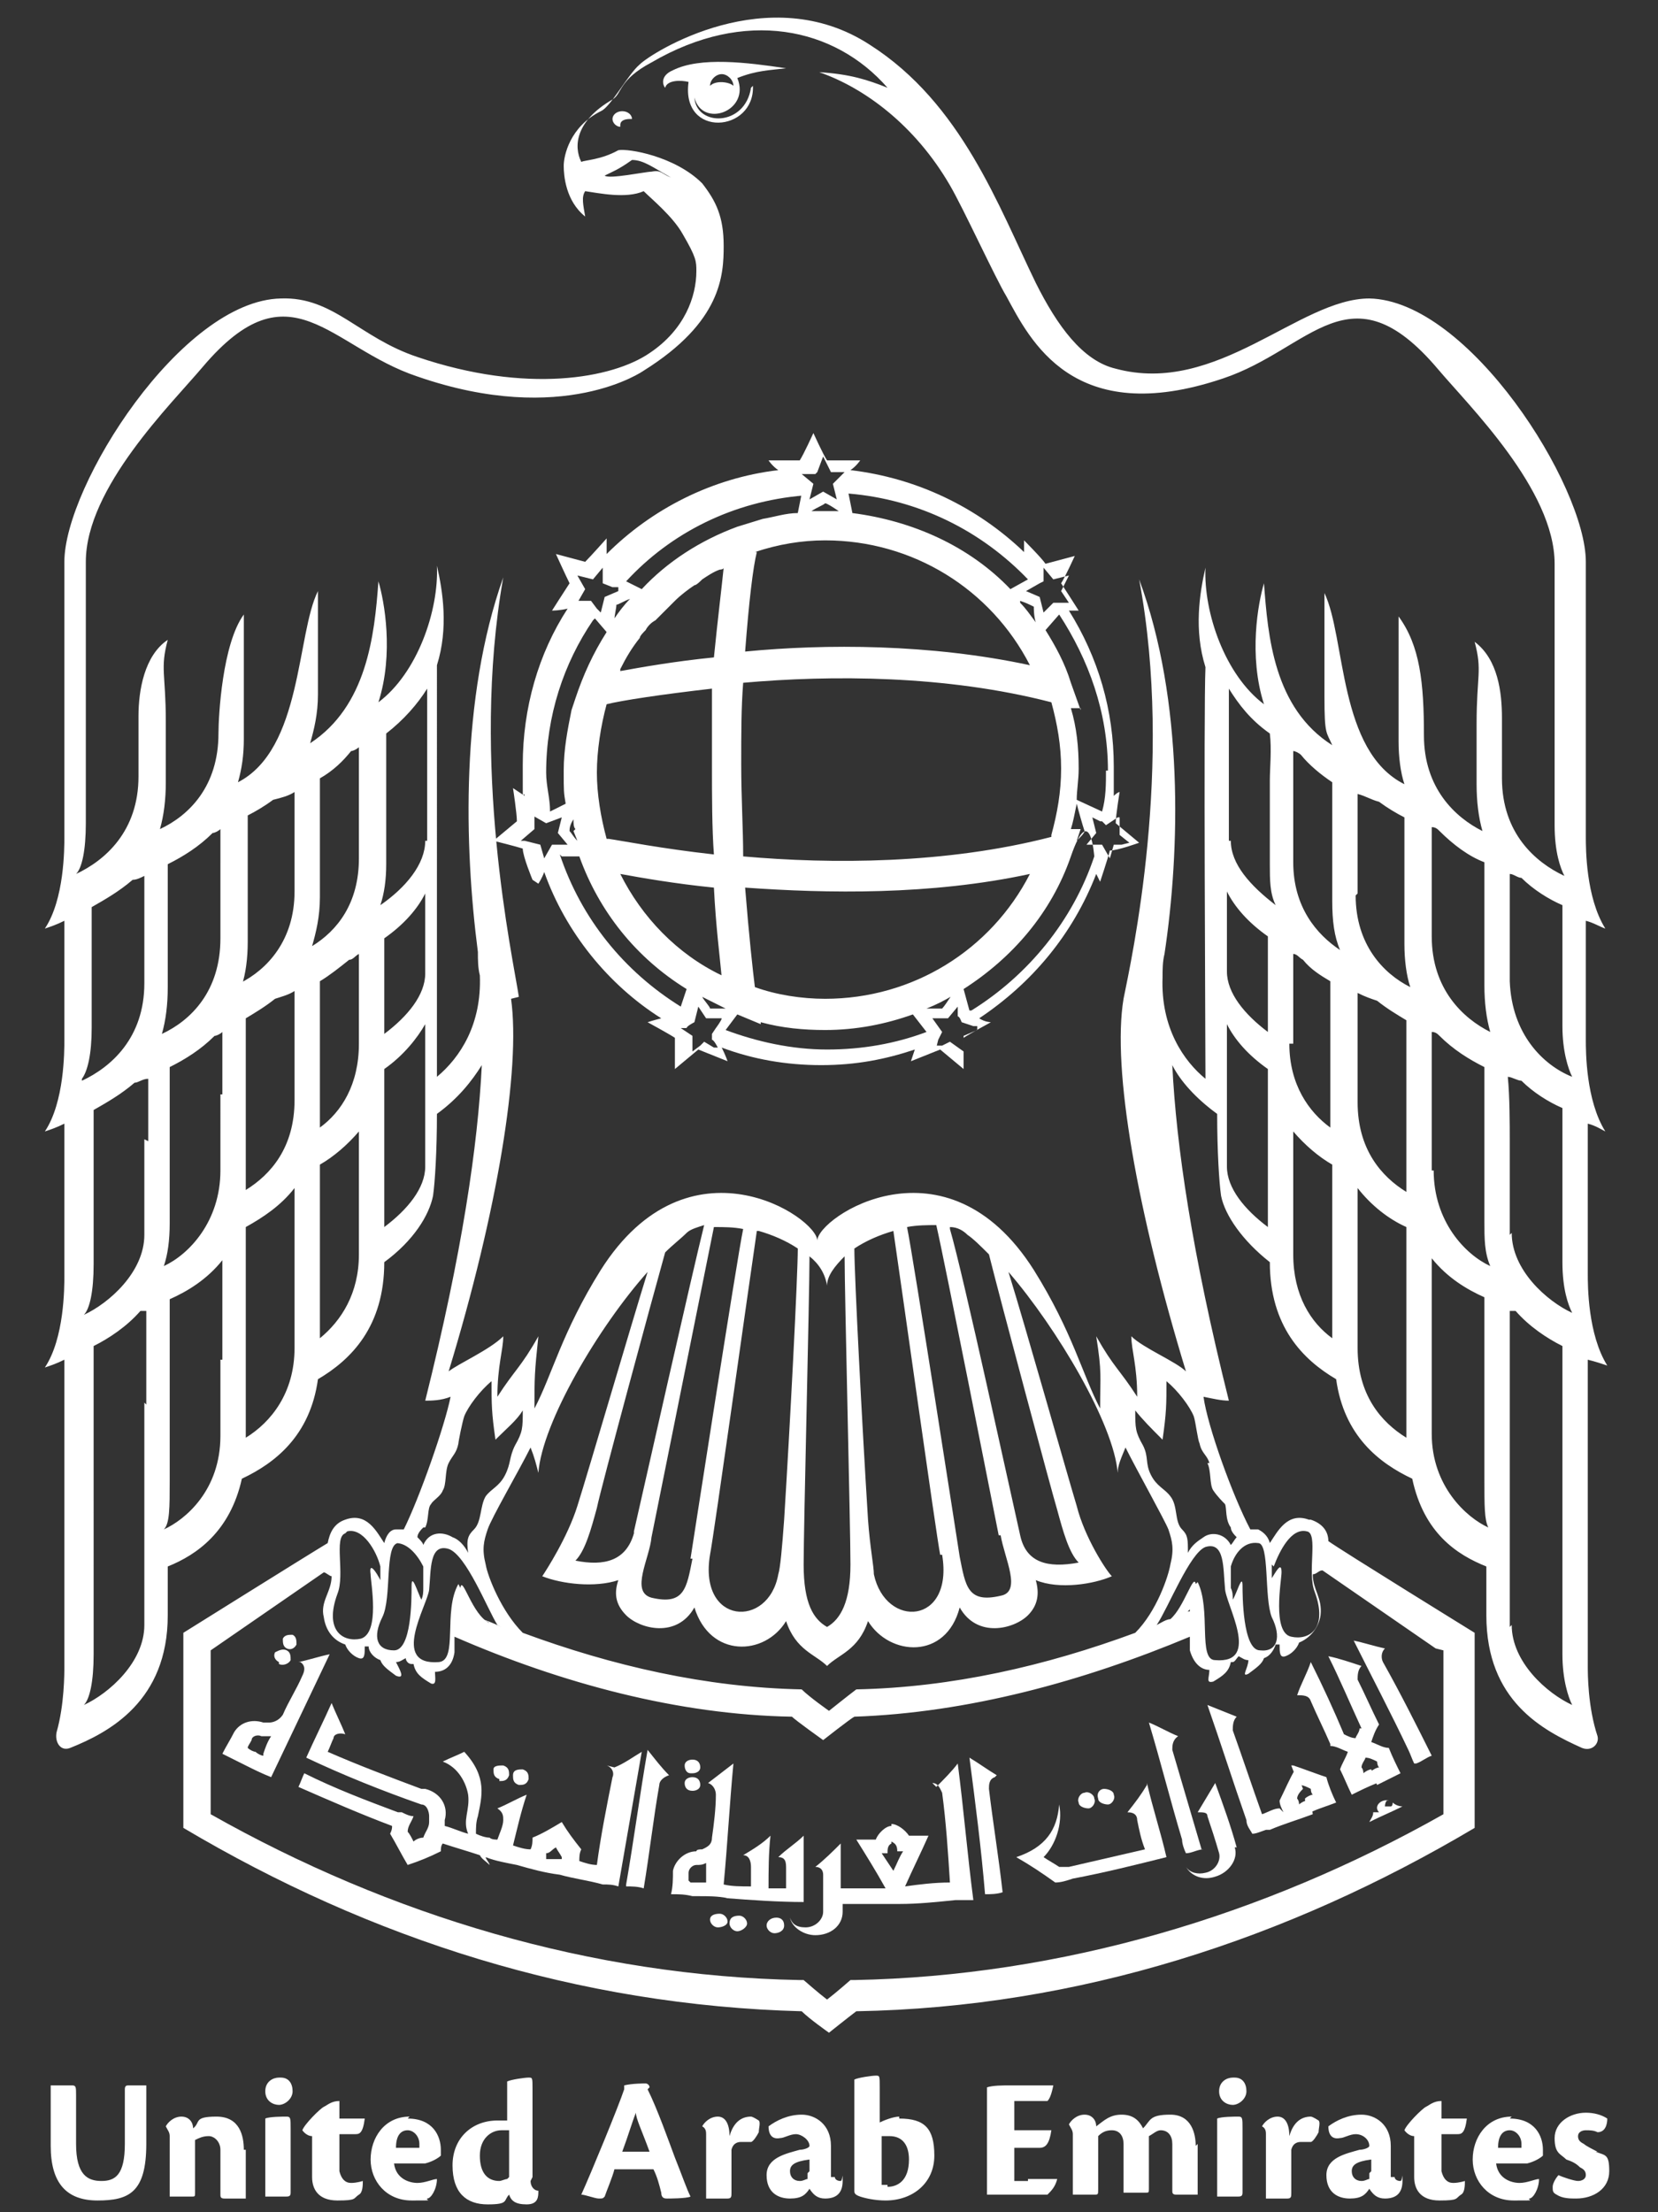
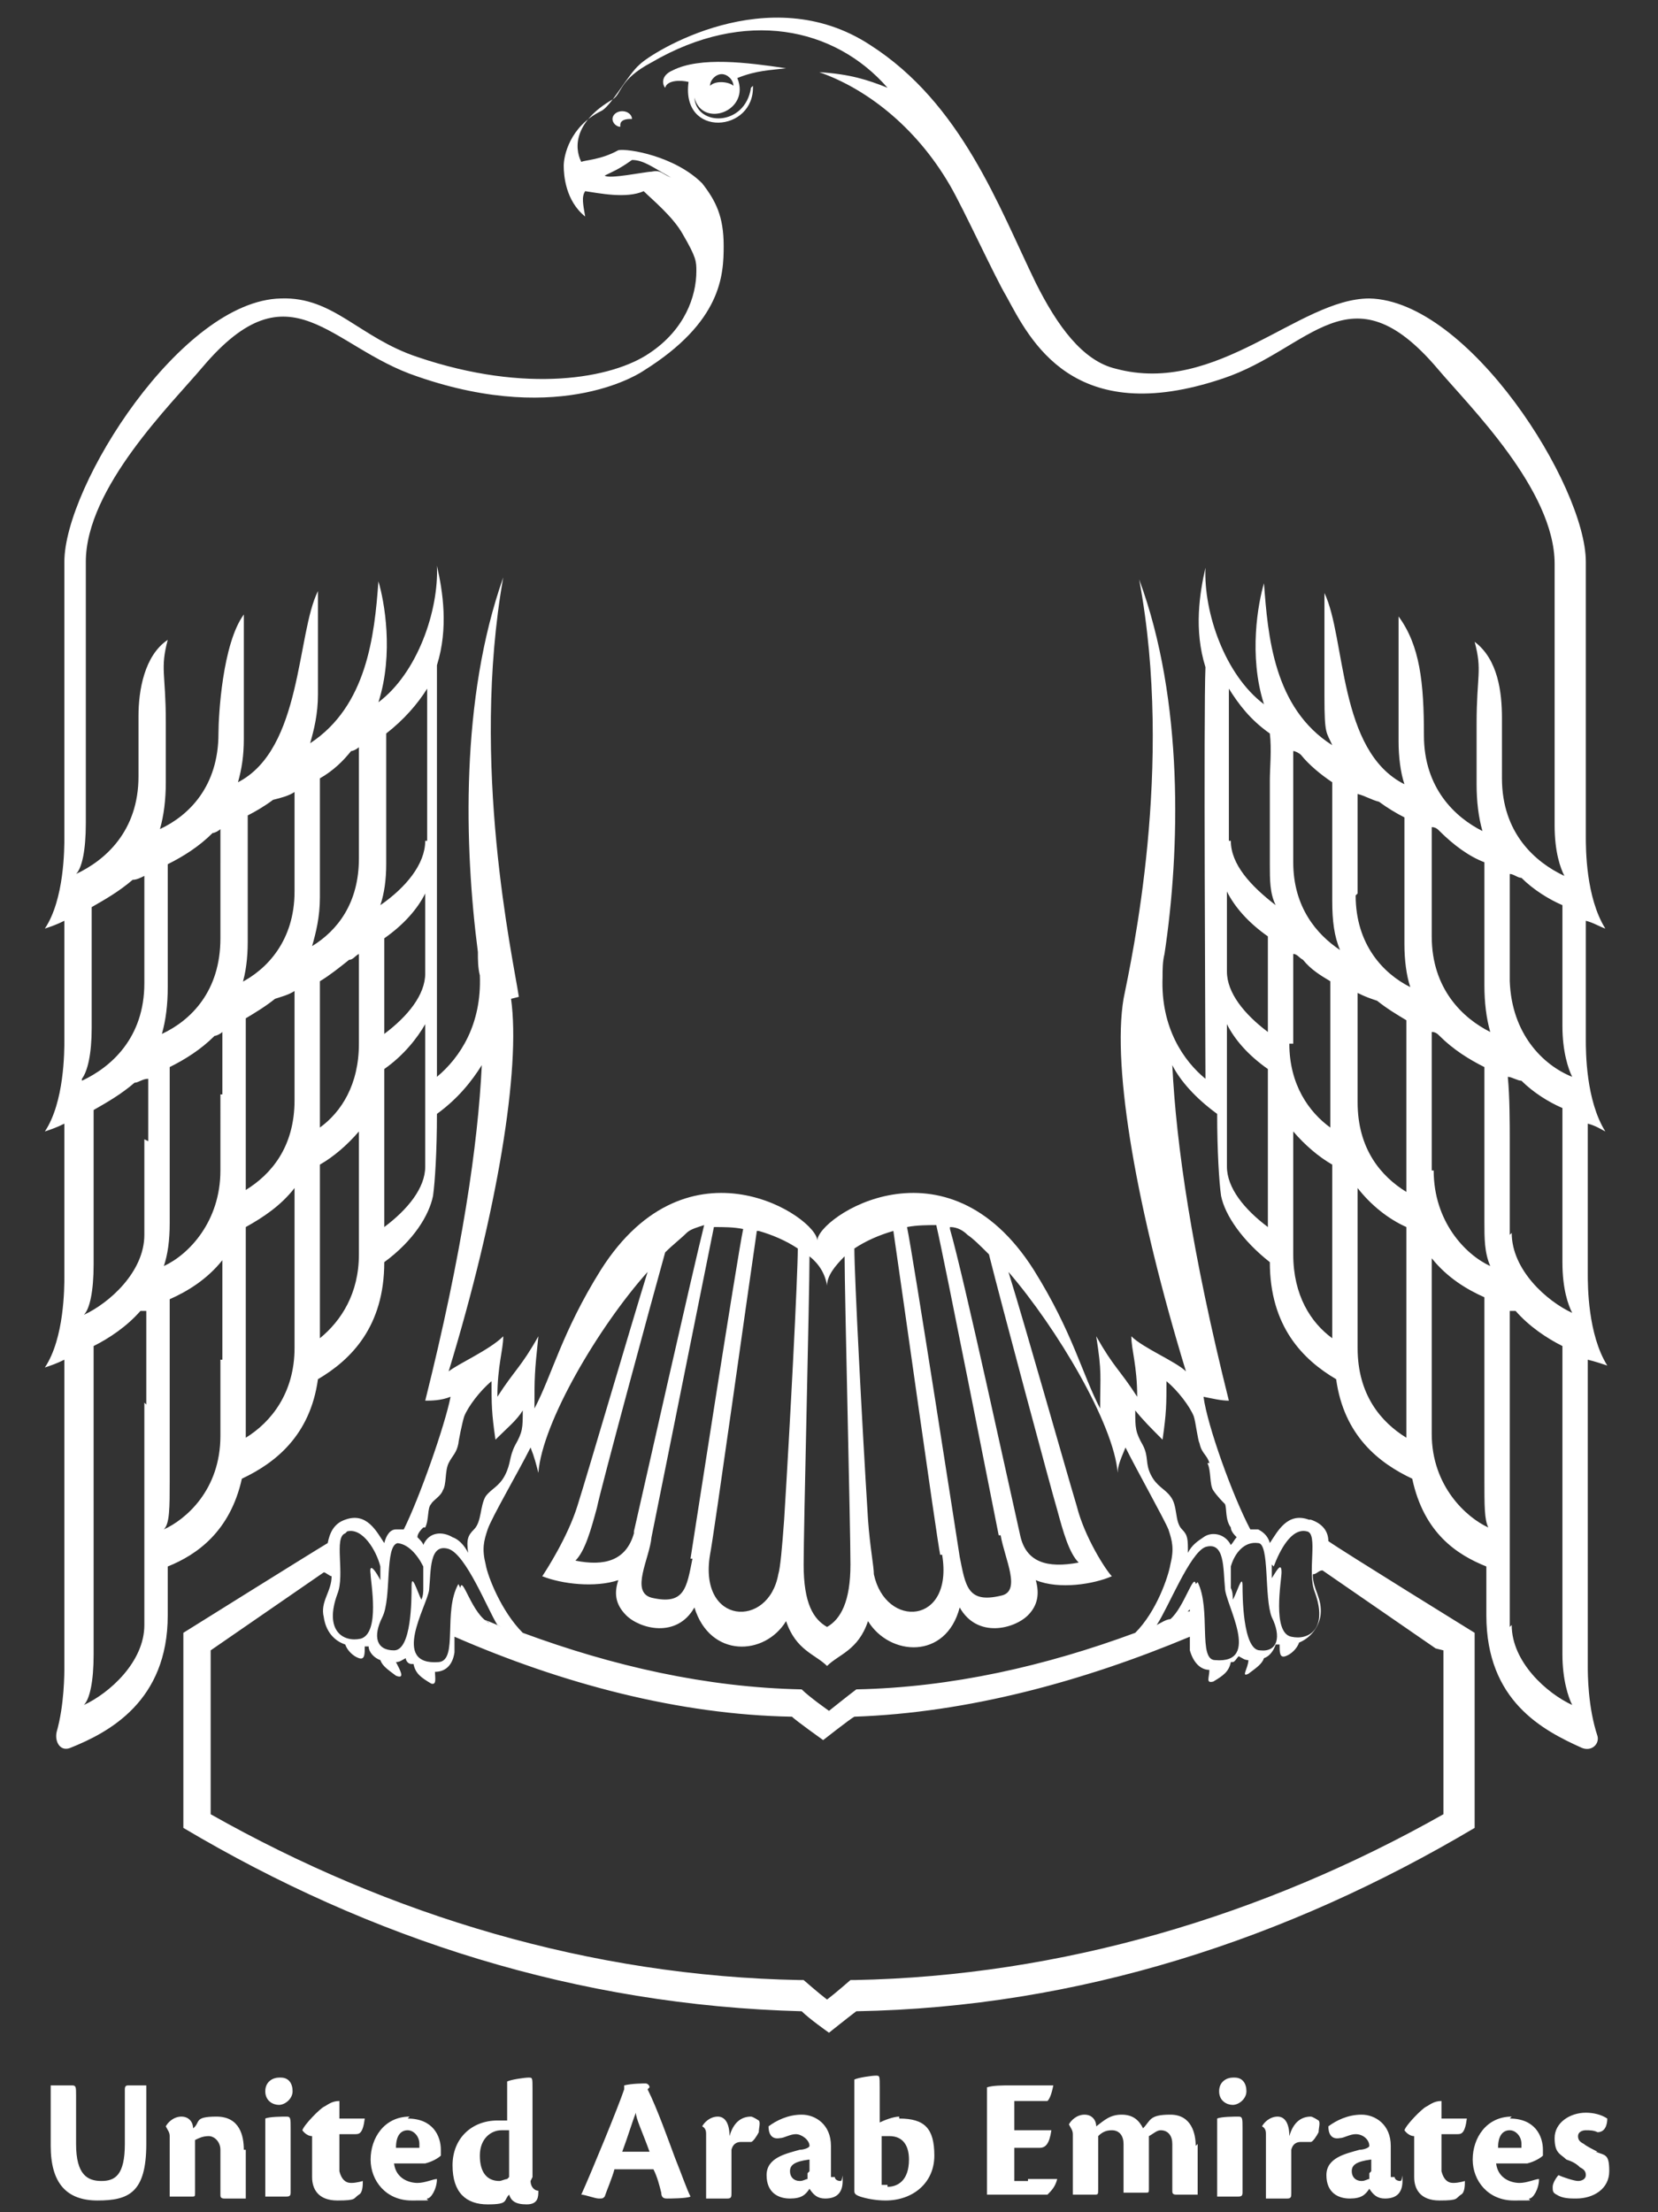
<svg xmlns="http://www.w3.org/2000/svg" id="Layer_1" version="1.1" viewBox="0 0 85 113.4">
  <rect x="0" y="0" width="85" height="113.4" fill="#333333" stroke="none" />
  <defs>
    <style>.st0{fill:#fff}</style>
  </defs>
  <path d="M6.4 107.2v2.7c0 1.6-.5 1.9-1.2 1.9s-1.3-.3-1.3-1.9v-2.5c0-.4 0-.5-.2-.5H2.6V110c0 1.9.8 2.8 2.4 2.8s2.5-.4 2.5-2.9v-3h-.9c-.1 0-.2 0-.2.2ZM12.5 110.2c0-.7-.2-1.7-1.4-1.7s-.8.3-1.2.6c0-.3-.2-.6-.6-.6s-.7.3-.8.5c.1.2.2.3.2.5v3.1h1.1c.2 0 .2 0 .2-.2v-2.7c.2-.1.4-.2.7-.2s.6.3.6.7v2.3c0 .1 0 .2.2.2h1.1v-2.5ZM14.3 106.5c-.3 0-.7.2-.7.7s.4.7.7.7.7-.3.7-.7-.2-.7-.6-.7ZM14.7 108.5c-.2 0-.9 0-1.1.1v4h1c.2 0 .3 0 .3-.2v-3.3c0-.5 0-.6-.2-.6ZM18.2 109.4c.2 0 .4 0 .5-.8h-1.3v-.9c-.4 0-.6.2-.8.3-.2.1-1 .9-1.1 1.2 0 0 .2.3.5.3v2.1c0 .6.3 1.2 1.3 1.2s.8-.1 1.1-.3c.2-.1.2-.5.2-.7 0 0-.3.1-.6.1s-.5-.2-.6-.6v-1.9h.8ZM21 108.5c-1.3 0-2 1.1-2 2.2s.8 2.1 2.1 2.1.7 0 .8-.1c.2 0 .5-.5.5-1-.2 0-.6.2-1 .2s-1.1-.2-1.2-1h1.6c.4-.1.7-.3.8-.4v-.3c0-.7-.4-1.6-1.7-1.6Zm.4 1.6h-1.1c0-.7.3-.9.6-.9s.6.3.6.7v.2ZM27.3 111.6v-4.5c0-.6 0-.6-.2-.6s-.9.1-1.1.2v2h-.5c-1.3 0-2.3.9-2.3 2.3s.7 2 1.8 2 .8-.2 1.1-.5c.1.3.3.5.9.5s.6-.4.6-.7c-.2 0-.4-.2-.4-.5Zm-1.3.1c-.1 0-.3.1-.4.1-.6 0-1-.4-1-1.3s.6-1.3 1.1-1.3h.4v2.4ZM33.3 107c0-.1-.1-.2-.2-.2s-.7 0-1.1.1v.2c-.3.9-1.7 4.3-2.2 5.4.2 0 .7.2.9.2s.2 0 .3-.1c.1-.3.4-1 .5-1.4h2c.2.4.3.8.4 1.2 0 .3.2.3.3.3s1 0 1.2-.1c-.2-.4-.4-1-.8-2-.3-.8-.9-2.5-1.4-3.5Zm-1.4 3.3c.3-.8.5-1.5.7-2 0 .3.3.9.7 2h-1.4ZM38.5 108.5zM38.5 108.5c-.5 0-.9.3-1.1 1 0-.6-.2-1-.6-1s-.7.3-.8.5c.2.1.2.3.2.4v3.3h1.1c.2 0 .2-.1.2-.3v-2.2c.1-.4.4-.4.5-.4h.5c.1 0 .3-.3.4-.5 0-.2.1-.5 0-.6 0 0-.3-.2-.4-.2ZM42.6 111.6V110c0-1.1-.8-1.6-1.5-1.6s-1.3.3-1.7.6c0 .3.1.7.6.6.2 0 .5-.2.8-.2s.7.3.7.6c0 .1-.3.2-.5.2-.7.2-1.7.4-1.7 1.3s.6 1.2 1.2 1.2.8-.2 1-.5c.2.3.4.5.8.5.6 0 .9-.3.9-.9s0 0-.1 0c-.2 0-.3-.1-.3-.2Zm-1.2-.2v.3c-.1 0-.2.1-.4.1-.3 0-.5-.2-.5-.5s.2-.5 1-.6v.6ZM46.1 108.5c-.3 0-.8.2-1 .3V107c0-.6 0-.6-.2-.6s-.9.1-1.1.2v5.7c0 .1 0 .2.3.3.3.1.8.2 1.3.2 1.4 0 2.5-.9 2.5-2.3s-.5-1.9-1.8-1.9Zm-.6 3.5h-.3v-2.5h.4c.7 0 1 .5 1 1.2 0 1.1-.6 1.4-1.1 1.4ZM52.7 111.8H52v-1.7h1.3c.3 0 .5-.2.6-.9H52v-1.5H53.7c.1-.1.2-.3.3-.8h-2.2c-.4 0-.9 0-1.2.1v5.5h3.1c.2-.2.4-.4.5-.8h-1.5ZM61.3 110c0-.6-.2-1.6-1.3-1.6s-1 .3-1.4.7c-.2-.4-.5-.7-1.1-.7s-.9.3-1.3.6c0-.3-.2-.6-.6-.6s-.7.3-.8.5c.1.2.2.3.2.5v3.1h1.1c.2 0 .2 0 .2-.3v-2.7c.2-.2.4-.3.7-.3.4 0 .6.3.6.7v2.5h1.1c.2 0 .2 0 .2-.2v-2.7c.2-.1.4-.3.6-.3.4 0 .6.3.6.7v2.4c0 .1 0 .2.2.2h1.1V109.9ZM63.2 106.5c-.3 0-.7.2-.7.7s.4.7.7.7.7-.3.7-.7-.2-.7-.6-.7ZM63.5 108.5c-.2 0-.9 0-1.1.1v4h1c.2 0 .3 0 .3-.2v-3.3c0-.5 0-.6-.2-.6ZM67.2 108.5zM67.2 108.5c-.5 0-.9.3-1.1 1 0-.6-.2-1-.6-1s-.7.3-.8.5c.2.1.2.3.2.4v3.3H66c.2 0 .2-.1.2-.3v-2.2c.1-.4.4-.4.5-.4h.5c.1 0 .3-.3.4-.5 0-.2.1-.5 0-.6 0 0-.3-.2-.4-.2ZM71.3 111.6V110c0-1.1-.8-1.6-1.5-1.6s-1.3.3-1.7.6c0 .3.1.7.6.6.2 0 .5-.2.8-.2.4 0 .7.3.7.6 0 .1-.3.2-.5.2-.7.2-1.7.4-1.7 1.3s.6 1.2 1.2 1.2.8-.2 1-.5c.2.3.4.5.8.5.6 0 .9-.3.9-.9s0 0-.1 0c-.2 0-.3-.1-.3-.2Zm-1.1-.2v.3c-.1 0-.2.1-.4.1-.3 0-.5-.2-.5-.5s.2-.5 1-.6v.6ZM74.7 109.4c.2 0 .4 0 .5-.8h-1.3v-.9c-.4 0-.6.2-.8.3-.2.1-1 .9-1.1 1.2 0 0 .2.3.5.3v2.1c0 .6.3 1.2 1.3 1.2s.8-.1 1.1-.3c.2-.1.2-.5.2-.7 0 0-.3.1-.6.1s-.5-.2-.6-.6v-1.9h.8ZM77.5 108.5c-1.3 0-2 1.1-2 2.2s.8 2.1 2.1 2.1.7 0 .8-.1c.2 0 .5-.5.5-1-.2 0-.6.2-1 .2s-1.1-.2-1.2-1h1.6c.4-.1.7-.3.8-.4v-.3c0-.7-.4-1.6-1.7-1.6Zm.4 1.6h-1.1c0-.7.3-.9.6-.9s.6.3.6.7v.2ZM81.9 110.3c-.2-.1-.6-.3-.7-.4-.2-.1-.3-.2-.3-.4s.2-.3.4-.3.4 0 .6.1c.4 0 .5-.4.5-.7-.3-.2-.7-.3-1.1-.3-.8 0-1.6.5-1.6 1.3s.3.8.6 1.1c.3.1.5.2.7.4.2.1.3.2.3.4s-.2.3-.4.3-.8-.2-1-.3c-.1.1-.3.4-.3.6s0 .3.2.4c.3.2.7.2 1 .2.9 0 1.7-.5 1.7-1.4s-.2-.8-.7-1ZM31.9 5.7c-.3 0-.5.2-.5.4s.2.4.4.4v-.1c0-.2.2-.3.5-.3h.1c0-.2-.2-.4-.5-.4ZM38.5 4.5c-.3 2-2.8 2-2.9.5.4 1.6 2.9.7 2.2-1 1-.4 1.7-.4 2.5-.5-2-.3-4.4-.6-5.8.1-.7.3-.5.8-.4.9.1-.4.8-.4 1.2-.3-.4 2.9 3.4 2.6 3.3.2ZM37 3.8c.3 0 .6.3.6.6-.2-.2-.9-.3-1.2 0 0-.3.3-.6.6-.6Z" class="st0" />
  <path d="M67.1 77.9c-1.1-.4-1.6.6-2 1.2-.1-.4-.4-.6-.6-.7h-.4c-.9-1.7-2.2-5.3-2.4-6.8.5.1.9.2 1.3.2-1.9-7.6-2.7-13.1-2.9-17.2.4.8 1.2 1.7 2.3 2.5 0 1.9.1 3.5.2 4.2.2 1 1.1 2.3 2.5 3.4 0 3.3 1.7 5 3.4 6 .4 2.9 2.2 4.3 3.9 5.1.6 2.8 2.3 3.9 3.8 4.5v2.5c0 4.4 2.9 5.9 4.9 6.8.5.2.9-.2.8-.6-.5-1.5-.5-3.2-.5-3.6V69.7c.4.1.7.2 1 .3-1-1.6-1-4.1-1-4.7v-7.7c.4.1.7.3.9.4-1-1.6-1-4.1-1-4.7v-6.1c.4.1.7.3 1 .4-1-1.6-1-4.1-1-4.7V28.8c0-3.9-6-13.4-11.1-13.5-3.6 0-7.8 5-13 3.6-1.7-.4-3-2.2-4.1-4.4-1.9-3.9-3.8-9.2-8.5-12.2-5.2-3.4-11.2.4-11.8 1-.6.5-1.5 2.2-2 2.4-1.6.8-1.9 2.3-1.9 2.8s.1 1.8 1.1 2.6c-.1-.6-.2-1 0-1.3.7.1 2.1.4 3 0 .4.4 1.5 1.3 2 2.2.7 1.2.7 1.4.7 1.9 0 1.3-.6 3-2.4 4.2-1.9 1.3-6.3 2.1-11.9.2-3-1-4.3-3.1-7-3-5.1.1-11.1 9.6-11.1 13.5v14.1c0 .6 0 3.2-1 4.7.3-.1.6-.2 1-.4v6.1c0 .6 0 3.2-1 4.7.3-.1.6-.2 1-.4v7.8c0 .6 0 3.2-1 4.7.3-.1.6-.2 1-.4v15.7c0 .4 0 2-.4 3.4-.1.5.2 1 .7.8 2-.8 5-2.4 5-6.8v-2.5c1.5-.6 3.2-1.8 3.8-4.5 1.7-.8 3.5-2.2 3.9-5.1 1.7-1 3.4-2.7 3.4-6 1.5-1.1 2.3-2.4 2.5-3.4.1-.7.2-2.3.2-4.2 1.1-.8 1.8-1.7 2.3-2.5-.2 4.1-1 9.6-2.9 17.2.3 0 .8 0 1.3-.2-.3 1.5-1.6 5.2-2.4 6.8h-.4c-.3 0-.5.3-.6.7-.4-.6-.9-1.6-2-1.2-.6.2-.8.7-.9 1.2-1 .6-7.4 4.6-7.4 4.6v10c9.6 5.7 20.2 9.1 31.7 9.4.4.4 1.4 1.1 1.4 1.1s1-.8 1.4-1.1c11.4-.2 22.1-3.7 31.7-9.4v-10s-6.8-4.2-7.5-4.7c0-.5-.3-.9-.9-1.1Zm-1.8 2.4c.3-.8.9-2 1.7-1.8.6.1 0 2.1.4 3.1.7 1.9-.3 2.5-1.2 2.3-1-.2-.5-2.9-.5-3.3 0-.6-.3 0-.5.3v-.7Zm-.8-1.2c.6 0 .3 2.8.7 3.8.5 1 .3 1.8-.6 1.7-.9 0-.9-2.9-.9-3.3 0-.7-.3.4-.5.7 0-.2 0-.4-.1-.6v-1.1c.2-.7.7-1.3 1.4-1.2Zm-3.2 2.1c-.1-.6-.6 1.2-1.3 1.8-.2 0-.5.2-.7.3.6-.9 1.7-3.7 2.5-4 1-.3.9 1.1 1 2.1 0 .8 1.9 3.9-.5 3.7-.9 0-.2-2.6-.9-4Zm-.3 1.4c-.1 0-.2 0-.4.1.2 0 .3-.1.4-.2Zm-37.5-1.4c-.8 1.4 0 3.9-1 4-2.5.2-.6-2.9-.5-3.7.1-1 0-2.4 1-2.1.9.3 2 3.1 2.5 3.9l.2.1c-.4-.2-.9-.4-1.3-.5.3.1.6.2.7.3-.9-.4-1.4-2.5-1.5-1.8Zm1.4-1c-.2-.8-.1-1.2.1-1.8.2-.6 1.6-3 2.2-4.2.2.5.3.9.4 1.3.2-2.6 3.1-7.5 5.6-10.3-.9 2.9-3 10.1-3.6 12-.5 1.6-1.6 3.3-1.8 3.6 1 .4 2.7.6 3.9.2-.2.6-.2 1.2.4 1.8.7.7 2.6 1.2 3.5-.4.8 2.6 3.6 2.5 4.7.7.5 1.5 1.5 1.7 2.1 2.3.6-.6 1.6-.8 2.1-2.3 1.1 1.8 4 2 4.7-.7.9 1.6 2.8 1.1 3.5.4.5-.5.6-1.1.4-1.8 1.2.5 3 .2 3.9-.2-.3-.3-1.4-2-1.8-3.6-.6-2-2.6-9.1-3.5-12 2.5 2.9 5.4 7.8 5.6 10.3 0-.4.2-.8.4-1.3.6 1.2 2 3.7 2.2 4.2.2.6.3 1 .1 1.8-.1.6-.7 2.4-1.8 3.5-4.6 1.7-9.4 2.8-14.3 2.9-.4.3-1.4 1.1-1.4 1.1s-1-.7-1.4-1.1c-4.9-.1-9.7-1.2-14.3-2.9-1.1-1.1-1.8-2.9-1.9-3.5Zm10.6-.3c-.3 1.5-.4 2.4-2.1 2-1.1-.3-.1-2 0-3.1.2-1 2.8-13.9 3.2-15.9.5 0 1 0 1.5.1-.3 1.4-2.7 16.9-2.7 16.9Zm3.4-16.8c.7.2 1.4.5 2 .9 0 1.4-.4 9.1-.7 13.9-.1 1.4-.2 2.5-.3 2.8-.5 2.8-4.1 2.6-3.5-1 .2-1 2-13.9 2.4-16.6Zm-6.4 15.5c-.4 1.4-1.5 1.7-3 1.4.5-.5.8-1.6 1.1-2.7.2-1 2.8-10.6 3.5-13.1.4-.4.8-.7 1.1-1 .2-.2.6-.3.9-.4-.6 2.4-3.1 13.5-3.6 15.7Zm8.7 1.6c0-1.9.3-13.8.3-15.8.5.4.8.9.9 1.5 0-.5.4-1 .9-1.5 0 1.9.3 13.9.3 15.8s-.5 2.8-1.2 3.2c-.7-.4-1.2-1.2-1.2-3.2Zm10.1-1.5c.2 1.2 1.1 2.9 0 3.1-1.7.4-1.8-.5-2.1-2 0 0-2.4-15.5-2.7-16.9.5-.1 1.1-.1 1.5-.1.4 1.7 3 14.9 3.2 15.9Zm-2.6-15.8c.4 0 .7.2.9.4.3.2.7.6 1.1 1 .6 2.4 3.2 12.1 3.5 13.1.3 1.1.6 2.2 1.1 2.7-1.6.3-2.7 0-3-1.4-.5-2.2-2.9-13.3-3.6-15.7Zm-.4 16.8c.6 3.6-2.9 3.8-3.5 1 0-.4-.2-1.4-.3-2.8-.3-4.8-.7-12.5-.7-13.9.6-.4 1.3-.7 2-.9.4 2.7 2.2 15.6 2.4 16.6ZM61.9 75c.2.4.1 1.1.3 1.4.2.3.5.6.6.7.1.2 0 .8.3 1.2 0 .2.2.4.3.5-.1.1-.2.3-.3.4-.3-.6-1-.7-1.4-.4-.3.2-.6.4-.8.8 0-.7 0-.9-.3-1.2-.4-.4-.2-1.2-.6-1.7-.3-.4-.7-.5-1-1.1-.3-.6-.1-.9-.4-1.5-.4-.7-.4-.9-.4-1.8.4.5.8.9 1.4 1.5.2-1.4.2-1.8.2-3 .6.5 1.2 1.3 1.4 1.8.1.3.2 1.2.3 1.4.1.5.4.6.5 1ZM65 60.4v2.5c-1.2-.9-2.1-2-2.1-3.1v-7.3c.4.8 1.1 1.6 2.1 2.3v5.6Zm-2.1-14.7c.4.8 1.1 1.6 2.1 2.3v4.9c-1.2-.9-2.1-2-2.1-3.1v-4.2Zm.1-2.6v-7.8c.5.8 1.1 1.6 2.1 2.3.1.8 0 1.8 0 2.4v4.3c0 .8 0 1.5.3 2.1-1.3-1-2.3-2.1-2.3-3.3Zm5.3 21.1v4.4c-1.1-.8-2-2.2-2-4.3V58c.6.7 1.3 1.3 2 1.7v4.5Zm-2-10.7v-4.6c.2 0 .3.2.5.3.4.5.9.8 1.4 1.1v7.5c-1.1-.8-2.1-2.2-2.1-4.3Zm0-9.4v-5.6c.1 0 .3.1.4.2.4.5 1 1 1.6 1.4v6.1c0 1 .1 1.8.4 2.5-1.2-.8-2.4-2.2-2.4-4.5Zm5.8 23.6v6c-1.3-.8-2.5-2.2-2.5-4.6v-8.2c.7.9 1.6 1.6 2.5 2v4.8Zm-2.5-11.3v-5.5c.4.2.7.3 1 .4.5.4 1 .7 1.5 1v8.8c-1.3-.8-2.5-2.2-2.5-4.6Zm0-10.6v-5.1c.4.1.7.3 1.1.4.4.3.9.6 1.3.8v6.5c0 .8.1 1.6.3 2.2-1.4-.7-2.8-2.2-2.8-4.7Zm3.8 27.7v-9c.8 1 1.8 1.6 2.7 2v9.3c0 1.4 0 2.1.2 2.5-1.1-.5-2.9-2.1-2.9-4.8Zm0-13.5v-7.1c.2 0 .3.1.4.2.7.7 1.5 1.2 2.3 1.6v7.9c0 .9 0 1.6.3 2.3-1.3-.6-2.9-2.3-2.9-4.9Zm0-11.9v-5.7c.2 0 .3.1.4.2.7.7 1.5 1.3 2.3 1.6v6.3c0 .9.1 1.7.3 2.4-1.4-.7-3-2.2-3-4.9Zm4 35.3V67.2h.3c.7.8 1.6 1.4 2.4 1.8v15.8c0 1.3.3 2.2.5 2.6-1.3-.6-3.1-2.2-3.1-4.1Zm0-20.1v-4.9c0-.7 0-2.2-.1-3.2.2 0 .5.2.7.2.6.6 1.4 1.1 2.1 1.4v7.9c0 1.4.3 2.2.5 2.6-1.3-.6-3.1-2.2-3.1-4.1Zm0-13v-5.5c.2 0 .4.2.6.2.6.6 1.4 1.1 2.1 1.4v6.2c0 1.3.3 2.2.5 2.6-1.5-.6-3.1-2.2-3.2-4.9Zm-43-41.2c-.5-.2-.5-.4-1-.3-.3 0-2.2.4-2.4.2.4-.2.7-.3 1.4-.8.6 0 1.1.4 2 .9Zm-27 62.8v11.4c0 1.9-1.8 3.5-3.1 4.1.3-.3.5-1.2.5-2.6V69c.8-.4 1.7-1 2.4-1.8h.3V72Zm0-13.5v4.9c0 1.9-1.8 3.5-3.1 4.1.3-.3.5-1.2.5-2.6v-7.9c.7-.4 1.4-.8 2.1-1.4.2 0 .4-.2.7-.2v3.2Zm-3.2-3.1c.3-.4.5-1.3.5-2.6v-6.2c.7-.4 1.4-.8 2.1-1.4.2 0 .4-.1.6-.2v5.5c0 2.8-1.7 4.3-3.2 5Zm7.1 14.4v3.9c0 2.8-1.8 4.3-2.9 4.8.3-.3.3-1.1.3-2.5v-9.3c.9-.4 1.9-1 2.7-2v5.1Zm0-13.6V60c0 2.6-1.6 4.3-2.9 4.9.2-.6.3-1.3.3-2.2v-8c.8-.4 1.6-.9 2.3-1.6.1 0 .3-.1.4-.2v3.2Zm0-11.9v3.9c0 2.7-1.5 4.2-3 4.9.2-.7.3-1.5.3-2.4v-6.3c.8-.4 1.6-.9 2.3-1.6.1 0 .3-.1.4-.2v1.8Zm1.1 6.3c.2-.6.3-1.4.3-2.2v-6.5c.4-.2.9-.5 1.3-.8.4-.1.8-.2 1.1-.4v5.1c0 2.5-1.4 4-2.8 4.7Zm2.7 15.1v3.5c0 2.3-1.2 3.8-2.5 4.6V62.9c.9-.5 1.8-1.1 2.5-2v4.7Zm0-12.7v3.5c0 2.4-1.2 3.8-2.5 4.6v-8.8c.5-.3 1-.6 1.5-1 .3-.1.7-.2 1-.4v2Zm1.3 4.9V50.3c.5-.3 1-.7 1.5-1.1.2 0 .3-.2.5-.3v4.6c0 2.1-.9 3.5-2 4.3Zm2 3v3.5c0 2-.9 3.4-2 4.3v-8.9c.7-.4 1.4-1 2-1.7v2.8Zm0-20.3V44c0 2.3-1.1 3.7-2.4 4.5.2-.7.4-1.5.4-2.5v-6.1c.7-.4 1.2-.9 1.6-1.4.1 0 .3-.1.4-.2v2.1Zm3.4 19.3c0 1.1-.9 2.2-2.1 3.1v-8.1c1-.7 1.7-1.6 2.1-2.3v7.3Zm0-9.9c0 1.1-.9 2.2-2.1 3.1v-4.9c1-.7 1.7-1.5 2.1-2.3V50Zm0-6.8c0 1.2-1 2.4-2.3 3.3.2-.6.3-1.3.3-2.1V37.6c.9-.7 1.6-1.5 2.1-2.3v7.8Zm4.8 8c-.3-2-2.5-11.9-.8-21.5-2.2 6.2-2 13.8-1.3 19.2 0 .4 0 .8.1 1.2.1 2.5-1 4.2-2.2 5.2V34.1c.6-1.9.3-3.8 0-5.1.1 2.3-1 5.5-3 7 .8-2.5.3-5.2 0-6.2-.2 2.8-.6 6.4-3.5 8.3.2-.7.4-1.5.4-2.5v-5.3c-1.1 2.2-.8 8.1-4.1 9.8.2-.7.3-1.4.3-2.2v-6.4c-1.1 1.5-1.3 5.2-1.3 6.1 0 2.7-1.5 4.2-3 4.9.2-.7.3-1.5.3-2.4V37c0-2.5-.3-2.7.1-4.2-1.2.8-1.5 2.6-1.5 3.9v3.1c0 2.8-1.7 4.3-3.2 5 .3-.3.5-1.2.5-2.6V28.8c0-3.8 4.4-8.1 6-10 4.5-5.3 6.5-1 11 .5C28.9 21.9 33 19 33 19c4-2.5 4.1-4.9 4.1-6.4s-.4-2.3-1.1-3.2c-1.4-1.4-3.8-1.8-4.3-1.7-.9.5-1.7.5-1.9.6-.4-.8-.3-2.1 1.6-3.2.5-.3.3-1 2-1.9 4.8-2.8 9.4-1.8 12.1 1.3-1-.4-1.9-.7-3.5-.8 2.3.8 4.9 2.7 6.7 5.8.7 1.2 2.3 4.7 2.9 5.7 1.2 2.2 3.4 6.8 11.1 4.2 4.5-1.5 6.5-5.8 11-.5 1.6 1.9 6 6.2 6 10v13.4c0 1.4.3 2.2.5 2.6-1.5-.7-3.2-2.2-3.2-5V36.8c0-1.3-.2-3-1.4-3.9.4 1.5.1 1.7.1 4.2v3.1c0 .9.1 1.7.3 2.4-1.4-.7-3-2.2-3-4.9s-.2-4.6-1.3-6.1V38c0 .8.1 1.6.3 2.2-3.4-1.7-3-7.5-4.1-9.8v5.3c0 2 .1 1.8.4 2.5-3-1.9-3.3-5.6-3.5-8.3-.3 1-.8 3.7 0 6.2-2-1.5-3.1-4.7-3-7-.3 1.3-.6 3.2 0 5.1-.1 2.2 0 19.3 0 21.1-1.1-.9-2.3-2.6-2.2-5.2 0-.4 0-.8.1-1.2.8-5.3 1-13-1.3-19.2 1.8 9.6-.4 19.5-.8 21.5-.6 3.6.7 10.9 3.2 19.1-.5-.5-2.2-1.2-2.8-1.8 0 .7.3 1.5.3 3.1-.9-1.4-1.2-1.5-2.1-3.1.3 1.9.2 2 .2 3.7-.9-1.7-1.4-3.9-3.4-7.1-4.5-7.1-11.1-2.7-11.1-1.5 0-1.2-6.6-5.6-11.1 1.5-2 3.2-2.5 5.4-3.4 7.1 0-1.6 0-1.8.2-3.7-.9 1.6-1.2 1.7-2.1 3.1 0-1.6.3-2.4.3-3.1-.7.7-2.3 1.4-2.8 1.8 2.5-8.2 3.7-15.5 3.2-19.1Zm-4.8 27.2c.2-.4.1-1 .3-1.2.1-.2.5-.4.6-.7.2-.3.1-1 .3-1.4.2-.4.4-.5.5-1 0-.1.2-1.1.3-1.4.2-.5.8-1.3 1.4-1.8 0 1.2 0 1.6.2 3 .6-.6 1.1-1 1.4-1.5 0 .9 0 1.1-.4 1.8-.3.6-.2.9-.5 1.5s-.7.7-1 1.1c-.3.5-.2 1.3-.6 1.7-.3.3-.4.5-.3 1.2-.2-.4-.5-.7-.8-.8-.5-.3-1.2-.3-1.5.4 0-.1-.2-.3-.3-.4 0-.2.2-.4.3-.5Zm-1.5.8c.6 0 1.1.6 1.4 1.2v1.1c0 .2 0 .4-.1.6-.2-.4-.5-1.4-.5-.7s0 3.3-.9 3.3-1.1-.7-.6-1.7c.5-1 .1-3.7.8-3.8Zm-2.5-.6c.8-.2 1.5 1 1.7 1.8v.7c-.2-.4-.6-1-.5-.3 0 .4.5 3-.5 3.3-.9.2-1.9-.4-1.2-2.3.4-1-.2-2.9.4-3.1ZM74 84.6V93c-9.2 5.2-19.6 8.3-30.2 8.5h-.2s-.8.7-1.2 1c-.4-.3-1.2-1-1.2-1H41c-10.7-.2-21-3.3-30.2-8.5v-8.4l5.8-4c.1 0 .3.2.4.2 0 .8-.6 1.3-.4 2.1.1.7.5 1.2 1.1 1.4.1.3.4.6.7.7.3.1.3-.2.3-.6h.2c0 .3.3.6.6.7.1.3.4.5.8.8.5.2.2-.3 0-.7.2 0 .3-.1.5-.2 0 .1.1.3.3.3h.1c.1.5.4.7.9 1 .3.1.2-.3.2-.6.5 0 .9-.3 1-1v-.8c5.5 2.4 11.5 4 17.3 4.1.2.2 1.6 1.2 1.6 1.2s1.4-1.1 1.6-1.2c5.8-.2 11.7-1.8 17.2-4.1v.7c.2.7.6 1 1 1 0 .4-.2.7.2.6.5-.3.8-.5.9-1h.1c.1 0 .2-.2.3-.3.2.1.3.2.5.2 0 .4-.4.9 0 .7.4-.3.7-.5.8-.8.3-.1.5-.4.6-.7h.2c0 .4 0 .7.3.6.3-.1.6-.4.7-.7.5-.2 1-.7 1.1-1.4.1-.9-.4-1.3-.4-2.1.2 0 .3-.2.5-.2l5.8 4Z" class="st0" />
-   <path d="M63.4 94.7c-.3-1.1-.7-2.2-1.1-3.3l-.9 1.5c.3 0 .5 0 .5.2.2.6.4 1.2.6 1.9.1.4-.2.9-.7 1-.4.1-.8 0-1-.3.3.5.9.7 1.5.5.7-.2 1.2-.9 1-1.5ZM37.9 98.2c-.3 0-.5.1-.5.4 0 .2.2.4.4.4s.5-.2.5-.4-.2-.4-.4-.4ZM25.6 91.3c.2 0 .4 0 .5-.3 0-.2 0-.4-.3-.5-.2 0-.5 0-.5.2s0 .4.3.5ZM55.8 92.7c.2 0 .4-.3.3-.5 0-.2-.3-.4-.5-.3-.2 0-.4.3-.3.5 0 .2.3.3.5.3ZM39.8 98.3c-.3 0-.5.2-.5.4s.2.4.4.4.5-.1.5-.4-.2-.4-.4-.4ZM36.8 98.8ZM36.9 98.1c-.3 0-.5.1-.5.3 0 .2.2.4.4.4s.5-.1.5-.3c0-.2-.2-.4-.4-.4ZM26.6 91.5c.2 0 .4 0 .5-.3 0-.2 0-.4-.3-.5-.2 0-.5 0-.5.3 0 .2 0 .4.3.5ZM56.8 92.5c.2 0 .4-.3.3-.5 0-.2-.3-.3-.5-.3s-.4.2-.3.5c0 .2.3.3.5.3ZM72.6 90.4c.3-.1.5-.3.8-.4-.8-1.6-1.6-3.2-2.5-4.8-.1-.2-.1-.5.1-.7-.5-.1-1.1-.3-1.6-.4.9 1.8 1.9 3.7 2.8 5.6.1.2.2.5.3.7ZM72.6 90.5ZM51.1 91c-.5-.3-.9-.6-1.4-.9.3 2.3.6 4.6.8 7 .3 0 .6 0 .9-.1-.2-1.8-.5-3.6-.7-5.3 0-.2 0-.5.3-.6ZM32.1 96.7ZM32.1 96.7c.3 0 .6 0 .9.1.3-1.8.5-3.6.8-5.3 0-.2.2-.4.5-.5-.4-.4-.7-.8-1.1-1.3-.4 2.3-.7 4.6-1.1 6.9Z" class="st0" />
-   <path d="m61.6 94.8-1.5-5.1c0-.2 0-.5.3-.7-.5-.2-1-.5-1.5-.7.6 2 1.1 4 1.7 6 0 .2.1.5.2.7.3 0 .6-.2.9-.2ZM58.8 91.5c-.3.5-.6.9-1 1.4.4 0 .5.2.5.4.1.5.2 1 .4 1.5l-3.9.9h-.5c-.3-.2-.5-.3-.8-.5.6-.6 1-1.7.8-2.7-.1 1.3-.7 2.2-2.2 2.7.7.4 1.3.8 2 1.3.3 0 .6-.1.9-.2 1.6-.3 3.2-.7 4.8-1.1-.3-1.3-.7-2.5-1-3.8ZM66.2 90.5c.1.3.3.7.4 1 .2 0 .4.1.6.2 0 0 0 .2.1.3-.1 0-.3.1-.4.2 0 .3.2.5.3.7.4-.2.8-.3 1.3-.5-.2-.4-.4-.9-.5-1.3-.6-.2-1.1-.4-1.7-.6ZM66.2 90.5Z" class="st0" />
-   <path d="M65.6 92.7c-.3 0-.6.2-.9.3-.5-1.4-1-2.9-1.5-4.3 0-.2 0-.5.2-.7l-1.5-.6c.7 2 1.3 3.9 2 5.9 0 .3.2.5.3.7.2 0 .4-.1.7-.2h.2c.7-.3 1.4-.5 2.2-.8 0-.2-.2-.5-.3-.7-.1 0-.3.1-.4.2 0 0 0-.2-.1-.3 0-.2.2-.4.3-.5-.1-.3-.3-.7-.4-1-.3.5-.5 1-.8 1.6 0 .2.1.4.2.6ZM47.8 91.4c.3 0 .4.3.5.5.2 1.5.3 3 .4 4.6-.8 0-1.6.1-2.3.2.4-.9.8-1.7 1.2-2.6h-1c-.2-.3-.6-.6-.9-.6v.9c.2.1.3.2.3.5h.3c-.2.3-.3.6-.5 1l-.6-.9h.3c0-.2 0-.4.2-.5v-.9c-.3 0-.7.4-.8.7h-1c.5.8 1 1.6 1.5 2.5h-2.3v-2.3c-.4.4-.8.8-1.3 1.2.3 0 .4.2.4.4V98c0 .4-.4.8-.9.8s-.7-.2-.8-.5c.1.5.7.9 1.3.9.8 0 1.4-.5 1.4-1.2v-.4h2.9c1 0 1.9-.1 2.9-.2h.9c-.3-2.3-.5-4.7-.8-7-.3.4-.7.8-1.1 1.2ZM31.1 90.5c.3.1.4.4.3.6-.3 1.5-.6 3-.8 4.5-.3 0-.6-.1-.9-.2 0-.2 0-.4.1-.6-.4-.5-.7-.9-1-1.4-.5.3-1 .6-1.5.8 0 .2 0 .4-.1.6-.3 0-.6-.1-.9-.2.2-.8.4-1.7.7-2.6-.5.2-1 .5-1.5.7.3.2.3.4.3.6 0 .3-.2.7-.3 1-.1 0-.3 0-.4-.1-.2 0-.5-.1-.7-.2 0-.3 0-.6.1-.9.2-1 .5-2-.7-3.3-.4.2-.7.3-1.1.5.8.3 1.2 1.1 1.3 1.7.1.8-.3 1.3 0 2-.4-.1-.8-.3-1.2-.4v-.3c.2-.7-.2-1.4-1-1.6h-.2c-1.6-.6-3.2-1.2-4.8-1.9.1-.2.2-.5.3-.7 0-.2.3-.3.6-.2-.2-.5-.5-1.1-.7-1.6-.4.9-.9 1.9-1.3 2.8 1.9.9 3.9 1.7 5.9 2.4.3 0 .4.4.4.6v.3c0 .3-.2.5-.3.8-.2 0-.4.1-.5.2-.1-.2-.2-.4-.3-.5 0-.3.2-.5.3-.8-.2 0-.4-.1-.6-.2h-.2c-1.6-.6-3.2-1.2-4.8-2-.1.2-.2.5-.3.7 1.6.7 3.2 1.4 4.8 2 0 .1 0 .2-.1.4.3.5.6 1.1.9 1.6.6-.2 1.1-.4 1.7-.7 0-.1 0-.3.1-.4.6.2 1.3.4 1.9.6.1.2.3.3.5.5 0-.1-.2-.3-.2-.4.5.2 1.1.3 1.6.4.7.2 1.4.4 2.2.5.7.2 1.5.3 2.2.5.3 0 .5 0 .8.1l1.2-6.9c-.5.3-.9.6-1.4.8Zm-2.3 4.8H28V95c.2 0 .3-.2.5-.3.1.2.2.3.3.5v.3Z" class="st0" />
-   <path d="M37.2 97.3c1.3.1 2.7.2 4 .2v-3.4c-.4.4-.9.7-1.3 1.1.4 0 .4.3.4.6v1h-.9c0-.9 0-1.8.1-2.7-.4.4-.9.7-1.4 1 .3 0 .4.3.4.6v1c-.5 0-1 0-1.4-.1.2-2.1.3-4.1.5-6.2-.4.3-.9.7-1.3 1 .3.1.4.4.4.6 0 .7-.1 1.5-.2 2.2 0 .4-.3.5-.5.6-.1 0-.3 0-.3.1-.6 0-1.1.5-1.2 1 0 .4 0 .8-.1 1.2.4 0 .7 0 1.1.1h.3c.5 0 1 0 1.5.1Zm-1.9-.9V96c0-.2.2-.4.4-.4s.3 0 .5-.1v1h-.8ZM15.4 85.2c.3.2.2.5.1.7-.3.7-.7 1.3-1 2-.2.3-.5.4-.7.4h-.3c-.6-.2-1.2 0-1.5.5-.2.4-.4.7-.6 1.1l1.2.6c.4.2.8.4 1.3.6l3-6.3c-.5.1-1.1.3-1.6.4ZM13.5 90c-.1 0-.3-.1-.4-.2-.1 0-.3-.1-.4-.2 0-.1.1-.2.2-.4 0-.2.3-.3.5-.2h.5c-.2.3-.3.6-.4.9ZM35.5 90.9c.2 0 .4-.1.4-.3 0-.2-.1-.4-.4-.4-.2 0-.4.1-.4.3 0 .2.1.4.3.4ZM35.5 91.8c.2 0 .4-.1.4-.3 0-.2-.1-.4-.4-.4-.2 0-.4.1-.4.3 0 .2.1.4.4.4ZM14.3 85.3c.2.1.5 0 .6-.2 0-.2 0-.4-.2-.5-.2-.1-.4 0-.6.1-.1.2 0 .4.2.5ZM14.7 84.5c.2.1.4 0 .5-.2 0-.2 0-.4-.2-.5-.2 0-.4 0-.5.2 0 .2 0 .4.2.5ZM69.7 88.6c0 .2-.2.4-.2.5-.2 0-.4-.1-.6-.2-.5-1.2-1.1-2.5-1.7-3.7-.2.6-.5 1.1-.7 1.7.3 0 .6 0 .7.3.3.7.7 1.5 1 2.2v.1c.3 0 .6.2.9.3-.1.3-.3.6-.4.9.2.4.4.9.6 1.3.4-.2.8-.4 1.3-.6-.1-.3-.2-.5-.3-.7-.1 0-.3.1-.4.2 0 0 0-.2-.1-.3 0-.2.2-.4.2-.5.2 0 .4.1.6.2 0 0 0 .2.1.3-.1 0-.3.1-.4.2.1.2.2.5.3.7l1.2-.6c-.2-.4-.4-.8-.6-1.3-.3 0-.6-.2-.9-.3.1-.3.2-.6.4-.9-.4-.8-.7-1.5-1.1-2.3 0-.2 0-.5.2-.7-.6-.2-1.2-.4-1.7-.5.6 1.2 1.1 2.4 1.7 3.7ZM71.4 92.4s0 .2-.1.2H71s0-.2.1-.3h.1c-.4-.1-.8.3-.5.6h-.3c0 .2-.1.3-.2.5.6-.3 1.1-.5 1.7-.8-.2 0-.4-.1-.5-.2ZM53.5 29.8v.1-.1zM27.6 45.3s.2-.3.3-.6c1.1 3.1 3.3 5.8 6 7.5-.4.1-.7.2-.7.2s1.1.6 1.4.8v1.6l1.2-1 1.5.6s-.1-.3-.3-.7c1.6.6 3.3.9 5.1.9s3.3-.3 4.8-.8l-.2.6 1.5-.6 1.2 1v-1.6c.3-.2 1.4-.8 1.4-.8s-.3 0-.6-.2c2.7-1.8 4.8-4.3 6-7.4l.2.4s.4-1.2.5-1.6c.4 0 1.5-.4 1.5-.4l-1.2-1c0-.4.2-1.6.2-1.6s-.1 0-.3.2v-1.5c0-2.9-.8-5.6-2.3-8h.5s-.7-1.1-.9-1.4c.2-.3.7-1.4.7-1.4l-1.5.4c-.2-.3-1.1-1.2-1.1-1.2v.6c-2.4-2.3-5.5-3.8-8.9-4.2.3-.2.5-.5.5-.5h-1.7c-.2-.3-.7-1.4-.7-1.4s-.5 1.1-.7 1.4h-1.6s.2.3.5.5c-3.4.4-6.5 2-8.8 4.3v-.8s-.8.9-1.1 1.2l-1.5-.4s.5 1.1.7 1.5c-.2.3-.9 1.4-.9 1.4s.4 0 .8-.1c-1.5 2.3-2.3 5.1-2.3 8s0 1.1.1 1.6l-.6-.4s.2 1.3.2 1.7l-1.2 1s1.2.3 1.5.4c0 .4.5 1.6.5 1.6Zm1.2-1.4h.9c1 2.8 2.9 5.2 5.5 6.8l-.3.9c-2.9-1.8-5.1-4.5-6.2-7.8Zm26.4-2.7c.1.4.3 1.1.4 1.4 0 .1-.2.3-.4.5l.2-.6h-.5c.1-.3.2-.8.3-1.3Zm-12.9 10c-1.2 0-2.5-.2-3.6-.6-.1-.8-.3-2.6-.5-5.1 4.2.3 9.5.4 14.6-.7-2 3.9-6 6.4-10.5 6.4ZM37 50c-2.3-1.1-4.1-3-5.2-5.2 1.1.2 2.8.5 4.8.7.1 2 .3 3.5.4 4.6Zm-5.9-7c-.3-1.1-.5-2.3-.5-3.4s.2-2.4.5-3.5c.8-.2 2.8-.5 5.4-.8v4c0 1.4 0 3.2.1 4.5-2.7-.3-4.7-.7-5.4-.8Zm.7-8.7c.3-.6.6-1.1 1-1.6 0-.1.2-.3.3-.4.1-.2.3-.4.5-.5l.6-.6.4-.4c.3-.3.7-.6 1-.8.1 0 .3-.2.4-.3.3-.2.6-.4.9-.5 0 0 .2 0 .2-.1-.1 1-.3 2.6-.5 4.6-2 .2-3.7.5-4.8.7Zm6.9-6c1.2-.4 2.4-.6 3.6-.6 4.5 0 8.5 2.5 10.5 6.4-5.1-1.1-10.5-1.1-14.6-.7.2-2.6.4-4.3.6-5.1Zm-1.6 23.4h-.7c0-.1-.3-.4-.4-.6l1.2.6Zm11.7-.7c-.2.3-.4.6-.5.7h-.8c.5-.2.9-.4 1.4-.7Zm5.1-8.1c-5.4 1.4-11.3 1.4-15.8 1 0-1.4-.1-3-.1-4.7s0-2.9.1-4.2c4.5-.4 10.4-.4 15.8 1 .3 1.1.5 2.2.5 3.4s-.2 2.3-.5 3.4Zm-1.6-12.1c.3.1.5.2.7.3 0 .1 0 .5.1.8-.3-.4-.5-.7-.8-1Zm-10-4.6h-.7c.3-.2.6-.3.7-.4.1 0 .4.2.7.4h-.7Zm-10.8 5.6c0-.3.1-.6.1-.8.1 0 .4-.2.7-.3-.3.3-.6.7-.8 1Zm-2.1 10.8.2.5c-.2-.2-.3-.4-.4-.5 0-.1 0-.3.2-.6 0 .2 0 .4.1.5Zm7.6 9.6c0 .1-.3.5-.3.5l-.2.3v.3c.1 0 .3.4.3.4h-.2l-.5-.3-.2.2-.4.3v-.8l-.6-.4h.3c0-.1.4-.3.4-.3l.2-.8.2.3.2.3h.8Zm5.4 1.6c-1.8 0-3.6-.4-5.2-1l.6-.8 1.2.5v-.1c1.1.3 2.2.4 3.3.4 1.6 0 3.1-.3 4.5-.8l.7.9c-1.6.6-3.3.9-5.1.9Zm7.7-1-.7.3v.8l-.7-.5-.4.2H48v.1l.1-.4.2-.4-.5-.7h.8l.5-.6v.5c.1 0 .2.3.2.3l.6.2h.2Zm-.4-1-.3-1.1c2.5-1.6 4.5-3.9 5.5-6.8s1.2 0 1.2 0c-1.1 3.3-3.4 6.1-6.3 7.9Zm7.7-9.9v.9l.5.4-.4.1h-.4l-.2.7-.4-.7h-.8l.5-.6-.2-.8.4.2h.1l.2.2.3-.2.3-.2Zm-.7-2.4c0 .7 0 1.4-.2 2.1l-1.3-.6c0-.5.1-1 .1-1.6 0-1.1-.1-2.1-.4-3.1h.5v.1l-.5-1.4c-.3-1-.8-1.9-1.3-2.7l.7-.8c1.5 2.3 2.5 5 2.5 8Zm-3.2-9.7v-.7l.5.6.8-.2-.4.8.4.6H54l-.5.5-.2-.8-.7-.3.7-.4Zm-.8-.1-.9.5c-2.1-2.2-5-3.5-8.1-3.9l-.2-1c3.6.3 6.8 1.9 9.2 4.4Zm-10.8-5.5.3-.8.4.8h.7l-.6.6.2.8-.7-.4-.7.4.2-.8-.6-.5h.7Zm-.8 1.1-.2 1c-.6 0-1.2.2-1.8.3l-1.3.4c-1.9.7-3.6 1.8-4.9 3.2l-.8-.4c2.3-2.5 5.5-4.1 9.1-4.4Zm-11.5 5.6.4-.7-.4-.7.8.2.5-.6v.8l.5.2h.3v.2l-.7.3-.2.8-.2-.2-.3-.4h-.7Zm.9.8.6.7c-.7 1.1-1.2 2.2-1.6 3.4l-.2.6c-.2 1-.4 2-.4 3.1s0 1.1.1 1.7l-.8.4c0-.7-.2-1.3-.2-2 0-2.9.9-5.6 2.4-7.8Zm-3.8 11.4.7-.6v-.7h-.1l.7.4.8-.3-.2.8.5.6h-.8l-.4.7-.2-.7-.8-.2Z" class="st0" />
</svg>